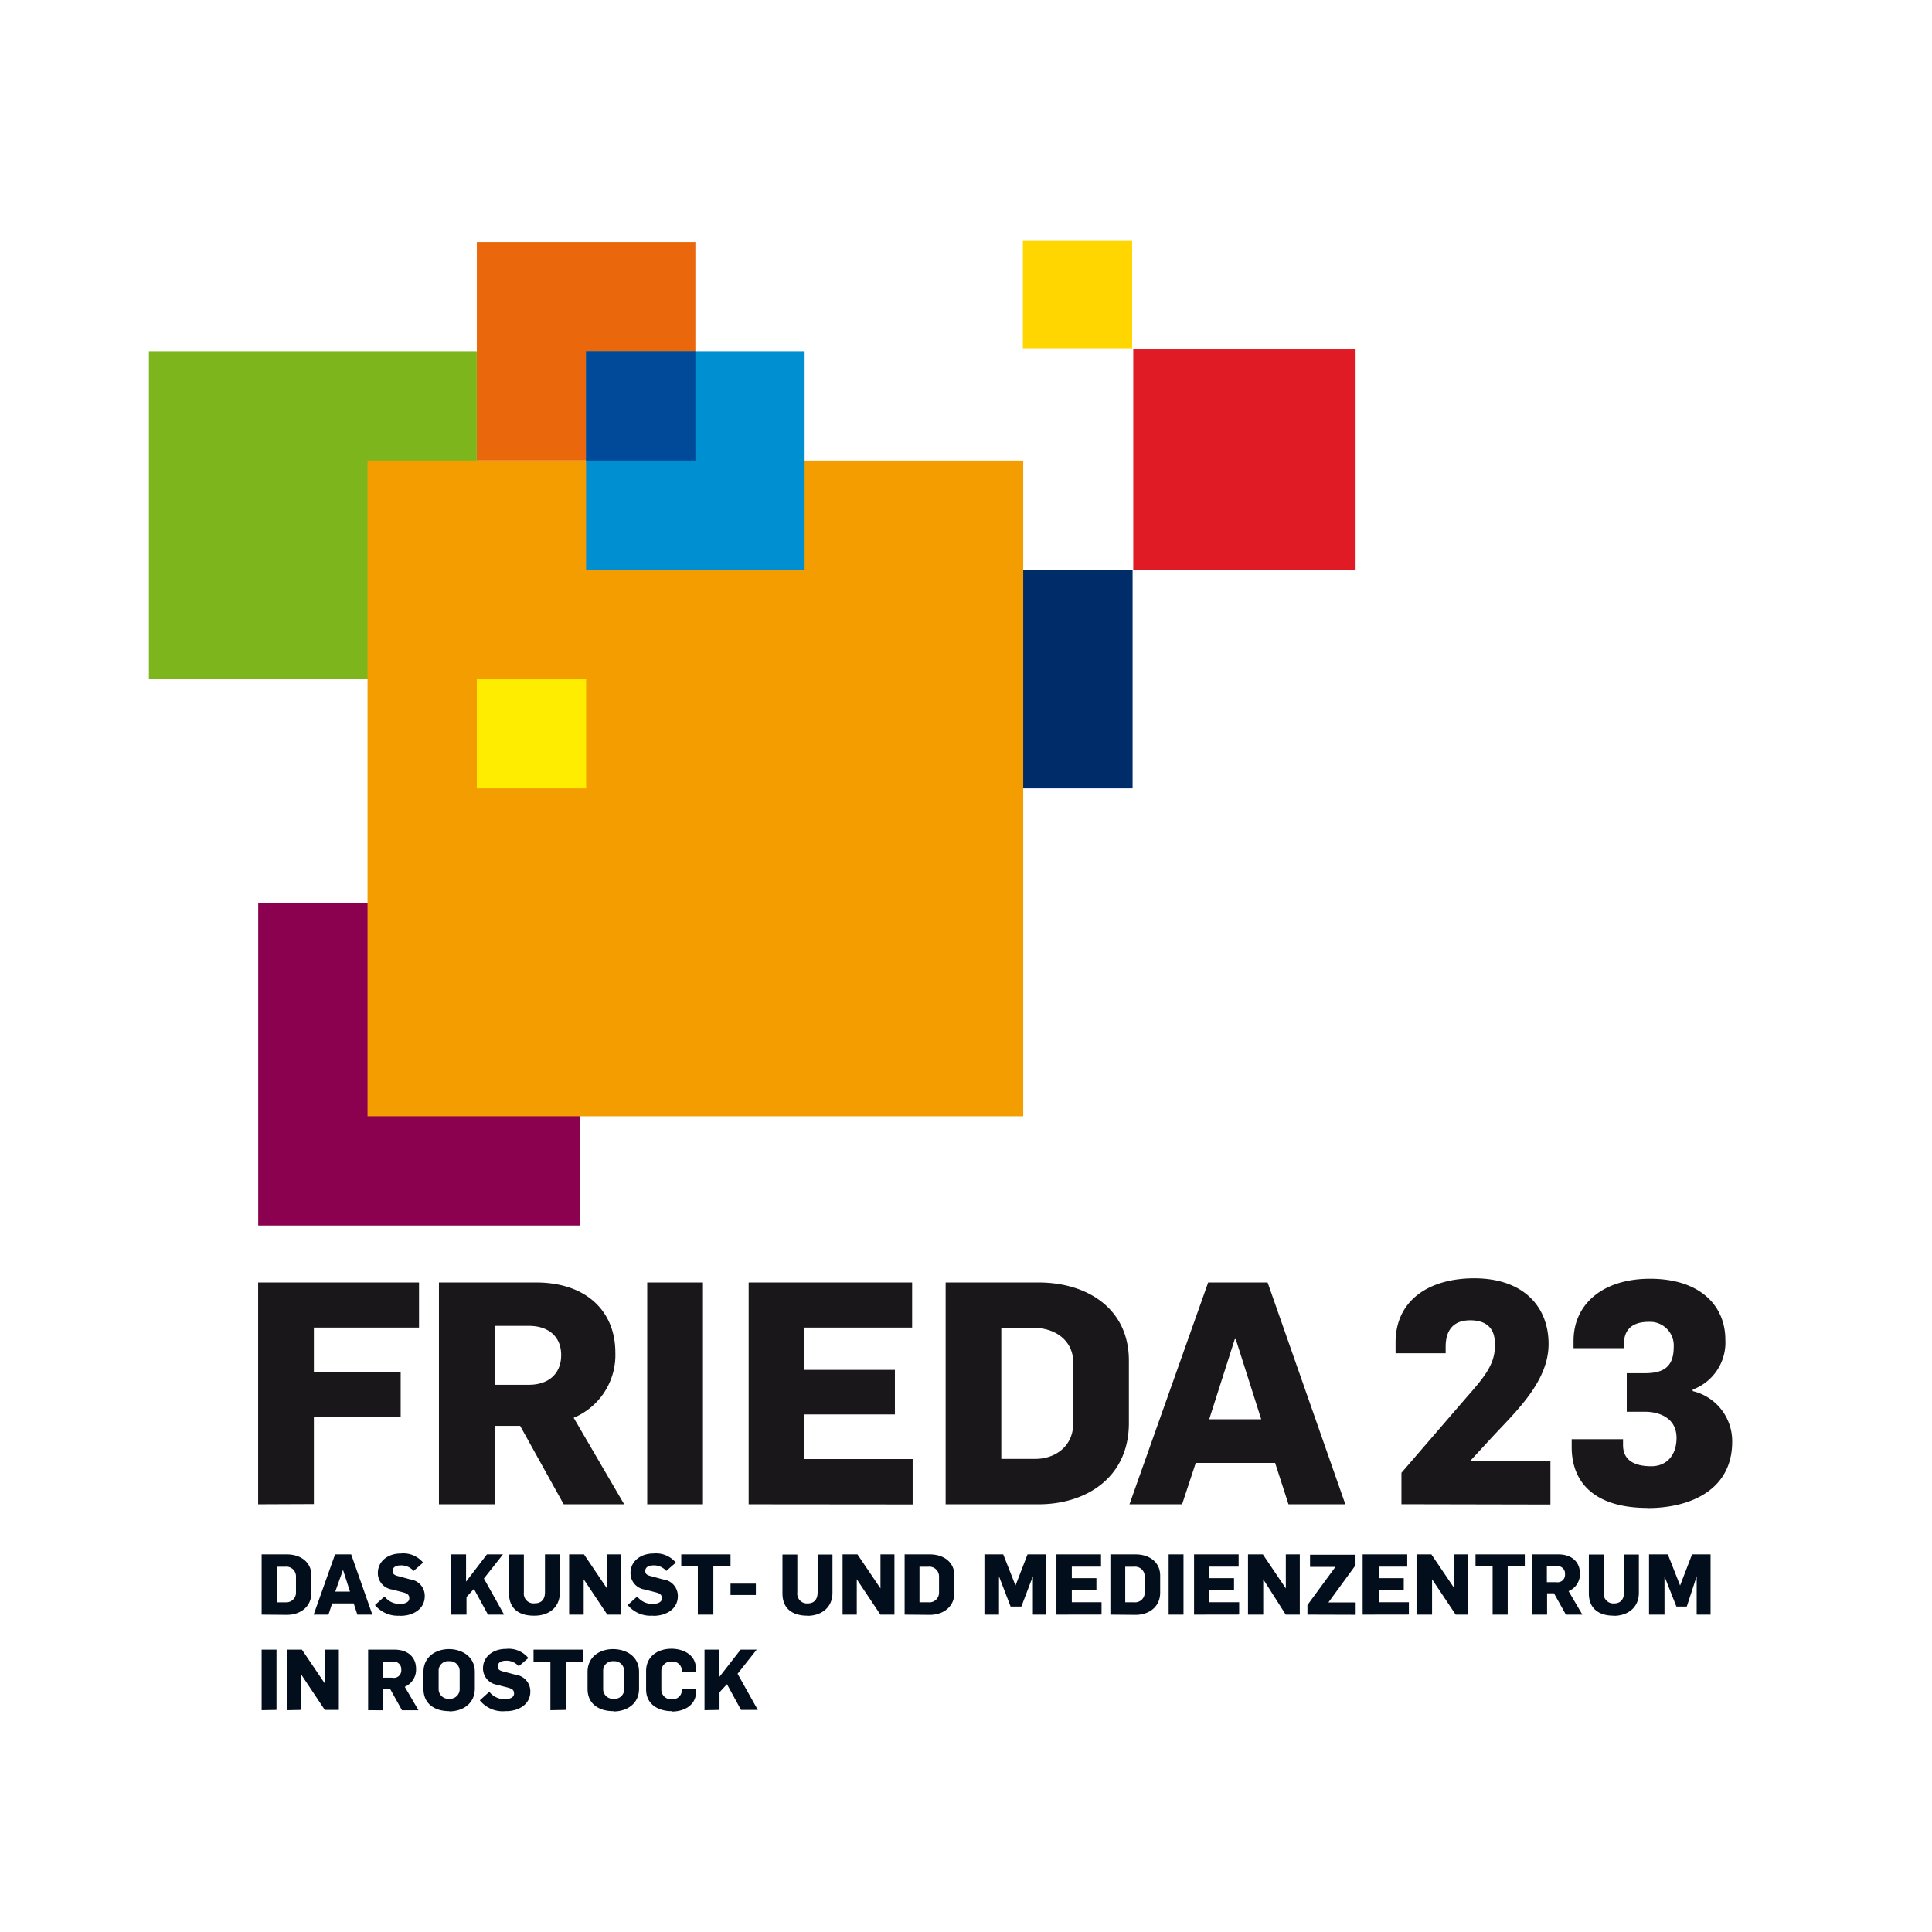
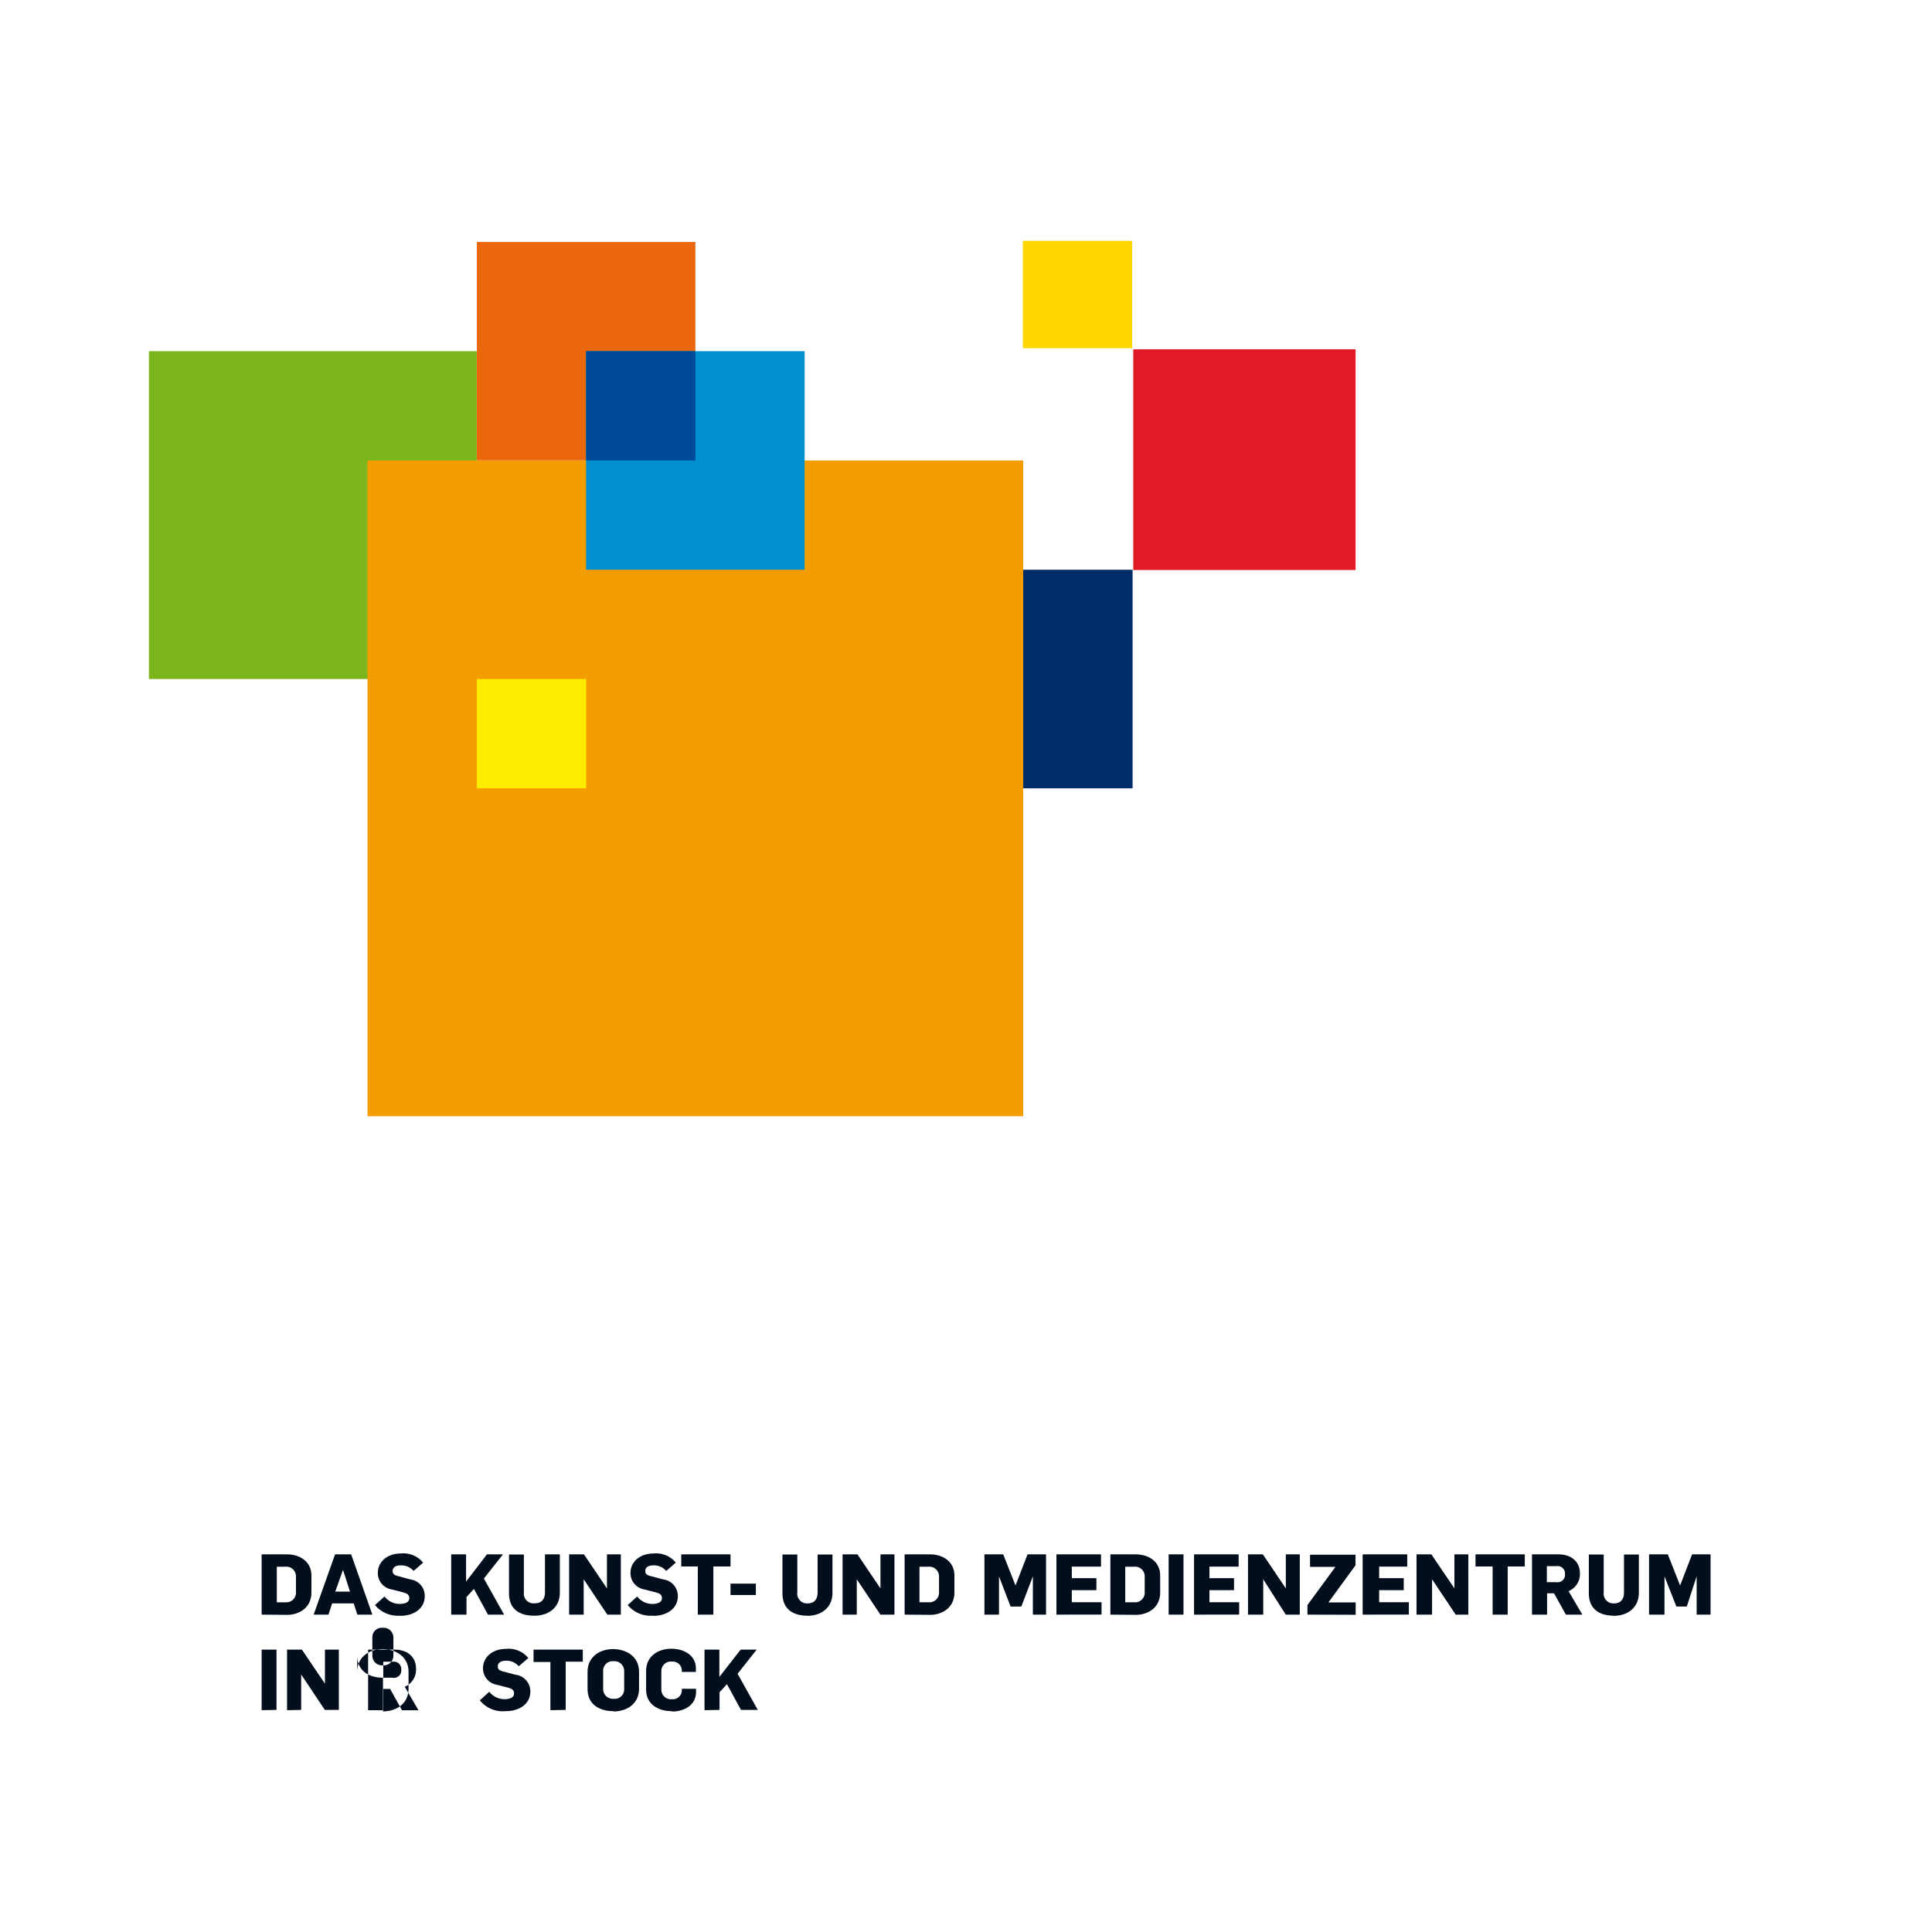
<svg xmlns="http://www.w3.org/2000/svg" id="Ebene_1" data-name="Ebene 1" viewBox="0 0 260 260">
  <defs>
    <style>.cls-1{fill:#8b004f;}.cls-1,.cls-11,.cls-12{fill-rule:evenodd;}.cls-2{fill:#7db61c;}.cls-3{fill:#002d69;}.cls-4{fill:#f49d00;}.cls-5{fill:#ea670c;}.cls-6{fill:#0090d1;}.cls-7{fill:#e01b26;}.cls-8{fill:#004a99;}.cls-9{fill:#ffed00;}.cls-10{fill:#ffd600;}.cls-11{fill:#1a171b;}.cls-12{fill:#030e1c;}</style>
  </defs>
  <title>frieda_logo</title>
-   <path class="cls-1" d="M34.75,121.57H78.1v43.35H34.75ZM-51.44-39.65" />
  <rect class="cls-2" x="20.04" y="47.26" width="44.12" height="44.12" />
  <rect class="cls-3" x="123" y="76.67" width="29.42" height="29.42" />
  <rect class="cls-4" x="49.46" y="61.97" width="88.24" height="88.25" />
  <rect class="cls-5" x="64.17" y="32.56" width="29.41" height="29.4" />
  <rect class="cls-6" x="78.87" y="47.26" width="29.41" height="29.41" />
  <rect class="cls-7" x="152.51" y="47.01" width="29.92" height="29.7" />
  <rect class="cls-8" x="78.87" y="47.26" width="14.71" height="14.71" />
  <rect class="cls-9" x="64.17" y="91.38" width="14.71" height="14.71" />
  <rect class="cls-10" x="137.65" y="32.41" width="14.71" height="14.45" />
-   <path class="cls-11" d="M34.74,202.44V172.59H56.39v6.07H42.24v6H53.92v6.07H42.24v11.68Zm24.33,0V172.59H72.13c6.79,0,10.68,3.89,10.68,9.42a9.15,9.15,0,0,1-5.61,8.79L84,202.44H75.86L70,191.89h-3.4v10.55Zm7.49-16.08h4.61c2.72,0,4.35-1.55,4.35-4s-1.67-3.93-4.35-3.93H66.56v7.91ZM87.1,202.44V172.59h7.5v29.85Zm13.65,0V172.59h22v6.07H108.25v5.69h12.18v6H108.25v6h14.57v6.11Zm26.51,0V172.59h12.48c6.65,0,12.18,3.56,12.18,10.51v8.41c0,7.41-5.86,10.93-12.14,10.93Zm7.49-6.11h4.57c2.72,0,5.11-1.72,5.11-4.78v-8.2c0-2.89-2.35-4.65-5.32-4.65h-4.36v17.63ZM152,202.44l10.59-29.85h8l10.46,29.85H173.4l-1.8-5.57H160.92l-1.84,5.57ZM162.73,191h7l-3.43-10.78h-.13Zm25.87,11.43v-4.23L197.4,188c2.13-2.42,3.76-4.31,3.76-6.69v-.63c0-1.64-.87-3-3.3-3s-3.31,1.51-3.31,3.56v.88h-6.74v-1.46c0-5.66,4.48-8.63,10.59-8.63,6.57,0,10,3.77,10,8.84s-4.4,9.08-7.62,12.56l-2.85,3.09v.09h10.72v5.86Zm33.12.5c-6.7,0-10.21-3.05-10.21-8.2v-1.05h6.91v.79c0,2,1.46,2.85,3.81,2.85,2,0,3.39-1.42,3.39-3.81,0-3-2.85-3.52-4.15-3.52h-2.55v-5.19h2.47c2.39,0,3.85-.79,3.85-3.51a3.19,3.19,0,0,0-3.35-3.4c-2.47,0-3.35,1.26-3.35,3v.54h-6.78v-1c0-4.86,3.85-8.34,10.3-8.34,6.66,0,10.13,3.56,10.13,8.21a6.74,6.74,0,0,1-4.39,6.7v.21a6.92,6.92,0,0,1,5.31,6.82c0,6.54-5.73,8.92-11.39,8.92Z" />
-   <path class="cls-12" d="M35.21,230.15V222h2v8.11Zm3.42,0V222h2l3.1,4.58h0V222h1.87v8.11H43.71l-3.18-4.77h0v4.77Zm10.91,0V222h3.55c1.84,0,2.9,1.06,2.9,2.56A2.5,2.5,0,0,1,54.47,227l1.85,3.16H54.1l-1.6-2.87h-.92v2.87Zm2-4.37h1.25A1,1,0,0,0,54,224.7a1,1,0,0,0-1.18-1.07H51.58v2.15Zm8.92,4.5c-1.82,0-3.47-.87-3.47-3V225c0-2.06,1.69-3.07,3.43-3.07s3.48,1,3.48,3.06v2.25c0,2.12-1.74,3.07-3.44,3.07Zm0-1.67a1.29,1.29,0,0,0,1.4-1.33v-2.4a1.32,1.32,0,0,0-1.43-1.32,1.27,1.27,0,0,0-1.4,1.33v2.38a1.3,1.3,0,0,0,1.43,1.34ZM68,230.28a3.94,3.94,0,0,1-3.43-1.46l1.28-1.15a2.58,2.58,0,0,0,2.06,1c.61,0,1.27-.19,1.27-.76s-.41-.68-.91-.82l-1.39-.36A2.23,2.23,0,0,1,65,224.51c0-1.52,1.3-2.61,3.1-2.61a3.42,3.42,0,0,1,3,1.23l-1.29,1.11a2.17,2.17,0,0,0-1.71-.75c-.59,0-1.11.21-1.11.77s.49.62,1.11.78l1.27.34a2.25,2.25,0,0,1,2,2.25c0,1.77-1.6,2.65-3.27,2.65Zm6.07-.13v-6.49H71.8V222h6.63v1.62h-2.3v6.49Zm8.47.13c-1.82,0-3.47-.87-3.47-3V225c0-2.06,1.68-3.07,3.42-3.07S86,222.87,86,225v2.25c0,2.12-1.74,3.07-3.43,3.07Zm0-1.67A1.28,1.28,0,0,0,84,227.28v-2.4a1.32,1.32,0,0,0-1.43-1.32,1.27,1.27,0,0,0-1.4,1.33v2.38a1.3,1.3,0,0,0,1.44,1.34Zm7.87,1.67c-1.79,0-3.46-.89-3.46-2.92v-2.48c0-2,1.61-3,3.41-3,1.57,0,3.29.8,3.29,2.67V225H91.76v-.18a1.23,1.23,0,0,0-1.35-1.21,1.28,1.28,0,0,0-1.41,1.3v2.45a1.29,1.29,0,0,0,1.44,1.31,1.21,1.21,0,0,0,1.32-1.2v-.2h1.91v.4c0,1.87-1.67,2.66-3.24,2.66Zm4.4-.13V222h2v3.67L99.67,222h2.16l-2.57,3.25,2.72,4.86H99.72l-1.89-3.46-1,1.09v2.37Z" />
+   <path class="cls-12" d="M35.21,230.15V222h2v8.11Zm3.42,0V222h2l3.1,4.58h0V222h1.87v8.11H43.71l-3.18-4.77h0v4.77Zm10.91,0V222h3.55c1.84,0,2.9,1.06,2.9,2.56A2.5,2.5,0,0,1,54.47,227l1.85,3.16H54.1l-1.6-2.87h-.92v2.87Zm2-4.37h1.25A1,1,0,0,0,54,224.7a1,1,0,0,0-1.18-1.07H51.58v2.15Zc-1.82,0-3.47-.87-3.47-3V225c0-2.06,1.69-3.07,3.43-3.07s3.48,1,3.48,3.06v2.25c0,2.12-1.74,3.07-3.44,3.07Zm0-1.67a1.29,1.29,0,0,0,1.4-1.33v-2.4a1.32,1.32,0,0,0-1.43-1.32,1.27,1.27,0,0,0-1.4,1.33v2.38a1.3,1.3,0,0,0,1.43,1.34ZM68,230.28a3.94,3.94,0,0,1-3.43-1.46l1.28-1.15a2.58,2.58,0,0,0,2.06,1c.61,0,1.27-.19,1.27-.76s-.41-.68-.91-.82l-1.39-.36A2.23,2.23,0,0,1,65,224.51c0-1.52,1.3-2.61,3.1-2.61a3.42,3.42,0,0,1,3,1.23l-1.29,1.11a2.17,2.17,0,0,0-1.71-.75c-.59,0-1.11.21-1.11.77s.49.62,1.11.78l1.27.34a2.25,2.25,0,0,1,2,2.25c0,1.77-1.6,2.65-3.27,2.65Zm6.07-.13v-6.49H71.8V222h6.63v1.62h-2.3v6.49Zm8.47.13c-1.82,0-3.47-.87-3.47-3V225c0-2.06,1.68-3.07,3.42-3.07S86,222.87,86,225v2.25c0,2.12-1.74,3.07-3.43,3.07Zm0-1.67A1.28,1.28,0,0,0,84,227.28v-2.4a1.32,1.32,0,0,0-1.43-1.32,1.27,1.27,0,0,0-1.4,1.33v2.38a1.3,1.3,0,0,0,1.44,1.34Zm7.87,1.67c-1.79,0-3.46-.89-3.46-2.92v-2.48c0-2,1.61-3,3.41-3,1.57,0,3.29.8,3.29,2.67V225H91.76v-.18a1.23,1.23,0,0,0-1.35-1.21,1.28,1.28,0,0,0-1.41,1.3v2.45a1.29,1.29,0,0,0,1.44,1.31,1.21,1.21,0,0,0,1.32-1.2v-.2h1.91v.4c0,1.87-1.67,2.66-3.24,2.66Zm4.4-.13V222h2v3.67L99.67,222h2.16l-2.57,3.25,2.72,4.86H99.72l-1.89-3.46-1,1.09v2.37Z" />
  <path class="cls-12" d="M35.21,217.29v-8.11H38.6c1.81,0,3.31,1,3.31,2.86v2.28c0,2-1.59,3-3.3,3Zm2-1.66h1.24a1.29,1.29,0,0,0,1.38-1.3V212.1a1.3,1.3,0,0,0-1.44-1.26H37.25v4.79Zm5,1.66,2.88-8.11h2.17l2.85,8.11H48.09l-.49-1.51H44.7l-.5,1.51Zm2.91-3.1H47.1l-.94-2.93h0Zm8.72,3.24A4,4,0,0,1,50.46,216l1.29-1.15a2.56,2.56,0,0,0,2.06,1c.61,0,1.27-.19,1.27-.76s-.41-.68-.91-.82l-1.4-.36a2.22,2.22,0,0,1-1.92-2.24c0-1.51,1.29-2.61,3.09-2.61a3.44,3.44,0,0,1,3,1.23l-1.28,1.12a2.19,2.19,0,0,0-1.72-.75c-.59,0-1.1.2-1.1.76s.49.62,1.1.78l1.28.35a2.22,2.22,0,0,1,1.94,2.25c0,1.76-1.59,2.65-3.26,2.65Zm6.88-.14v-8.11h2v3.67l2.81-3.67h2.16l-2.57,3.25,2.72,4.86H65.67l-1.89-3.46-1,1.09v2.37Zm11.12.14c-2.06,0-3.34-1-3.34-3v-5.23h2v5.1A1.31,1.31,0,0,0,72,215.76c.85,0,1.34-.52,1.34-1.48v-5.1h2v5.15c0,2-1.5,3.1-3.4,3.1Zm4.75-.14v-8.11h2l3.09,4.58h0v-4.58h1.87v8.11H81.73l-3.18-4.76h0v4.76Zm11.25.14A4,4,0,0,1,84.47,216l1.28-1.15a2.58,2.58,0,0,0,2.06,1c.61,0,1.27-.19,1.27-.76s-.41-.68-.91-.82l-1.4-.36a2.22,2.22,0,0,1-1.92-2.24c0-1.51,1.3-2.61,3.1-2.61a3.45,3.45,0,0,1,3,1.23l-1.29,1.12a2.17,2.17,0,0,0-1.71-.75c-.6,0-1.11.2-1.11.76s.49.62,1.11.78l1.27.35a2.23,2.23,0,0,1,2,2.25c0,1.76-1.6,2.65-3.27,2.65Zm6.07-.14v-6.48H91.68v-1.63h6.63v1.63H96v6.48Zm4.4-2.64v-1.53h3.41v1.53Zm10.33,2.78c-2.06,0-3.34-1-3.34-3v-5.23h2v5.1a1.31,1.31,0,0,0,1.39,1.48c.85,0,1.34-.52,1.34-1.48v-5.1h2v5.15c0,2-1.5,3.1-3.4,3.1Zm4.75-.14v-8.11h2l3.1,4.58h0v-4.58h1.88v8.11h-1.89l-3.18-4.76h0v4.76Zm8.35,0v-8.11h3.39c1.81,0,3.31,1,3.31,2.86v2.28c0,2-1.59,3-3.3,3Zm2-1.66h1.24a1.29,1.29,0,0,0,1.39-1.3V212.1a1.31,1.31,0,0,0-1.45-1.26h-1.18v4.79Zm8.74,1.66v-8.11h2.53l1.65,4.19h0l1.62-4.19h2.49v8.11H139v-5.16h0l-1.55,4.07H136l-1.56-4.06h0v5.15Zm9.69,0v-8.11h6v1.65h-3.93v1.55h3.31V214h-3.31v1.62h4v1.66Zm7.26,0v-8.11h3.39c1.81,0,3.31,1,3.31,2.86v2.28c0,2-1.59,3-3.3,3Zm2-1.66h1.24a1.29,1.29,0,0,0,1.38-1.3V212.1a1.3,1.3,0,0,0-1.44-1.26h-1.18v4.79Zm5.84,1.66v-8.11h2v8.11Zm3.42,0v-8.11h6v1.65h-3.93v1.55h3.31V214h-3.31v1.62h4v1.66Zm7.26,0v-8.11h2l3.09,4.58h0v-4.58h1.88v8.11h-1.89L170,212.53h0v4.76Zm8,0V216l3.77-5.14H176.3v-1.63h6.12v1.42l-3.65,5h3.67v1.66Zm7.43,0v-8.11h6v1.65H185.6v1.55h3.31V214H185.6v1.62h4v1.66Zm7.25,0v-8.11h2l3.1,4.58h0v-4.58h1.87v8.11H195.9l-3.18-4.76h0v4.76Zm10.24,0v-6.48h-2.3v-1.63h6.63v1.63h-2.3v6.48Zm5.3,0v-8.11h3.55c1.84,0,2.9,1.06,2.9,2.56a2.48,2.48,0,0,1-1.53,2.39l1.86,3.16h-2.22l-1.6-2.87h-.93v2.87Zm2-4.37h1.26a1,1,0,0,0,1.18-1.08,1,1,0,0,0-1.18-1.07h-1.26v2.15Zm9,4.51c-2.06,0-3.35-1-3.35-3v-5.23h2v5.1a1.31,1.31,0,0,0,1.39,1.48c.85,0,1.34-.52,1.34-1.48v-5.1h2v5.15c0,2-1.5,3.1-3.4,3.1Zm4.75-.14v-8.11h2.53l1.65,4.19h0l1.61-4.19h2.49v8.11h-1.87v-5.16h0L227,216.2h-1.4L224,212.14h0v5.15Z" />
</svg>